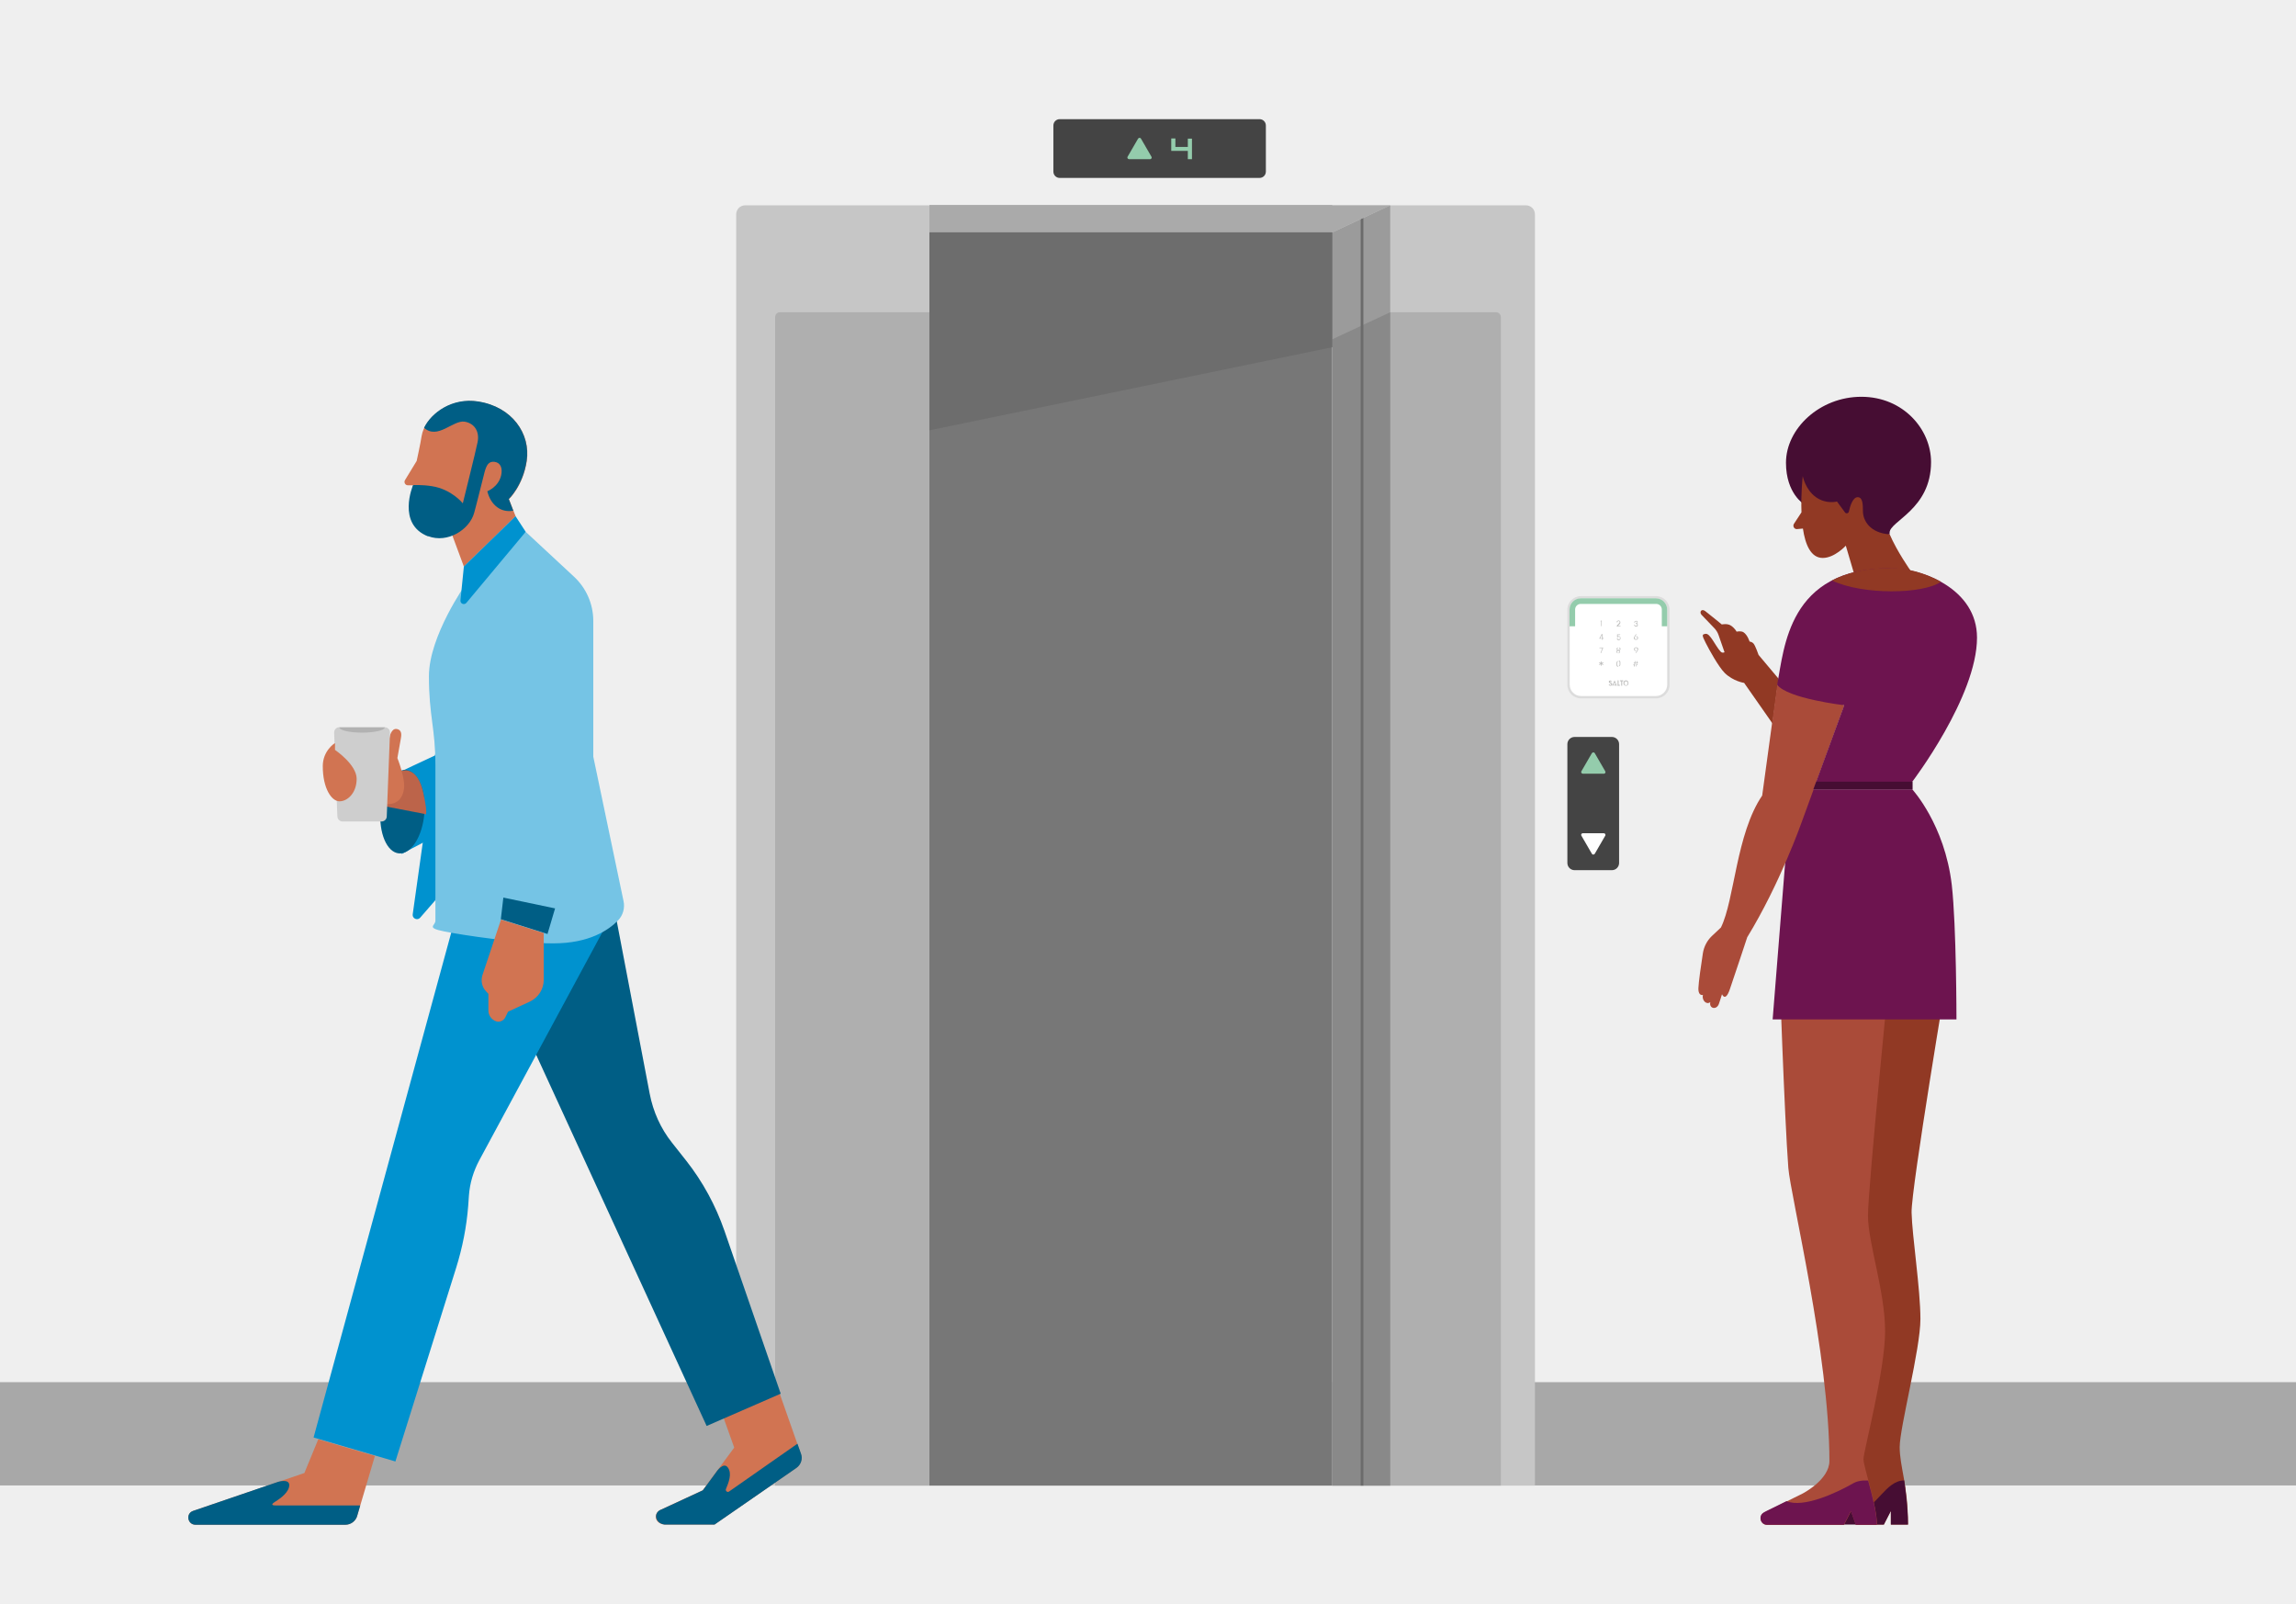
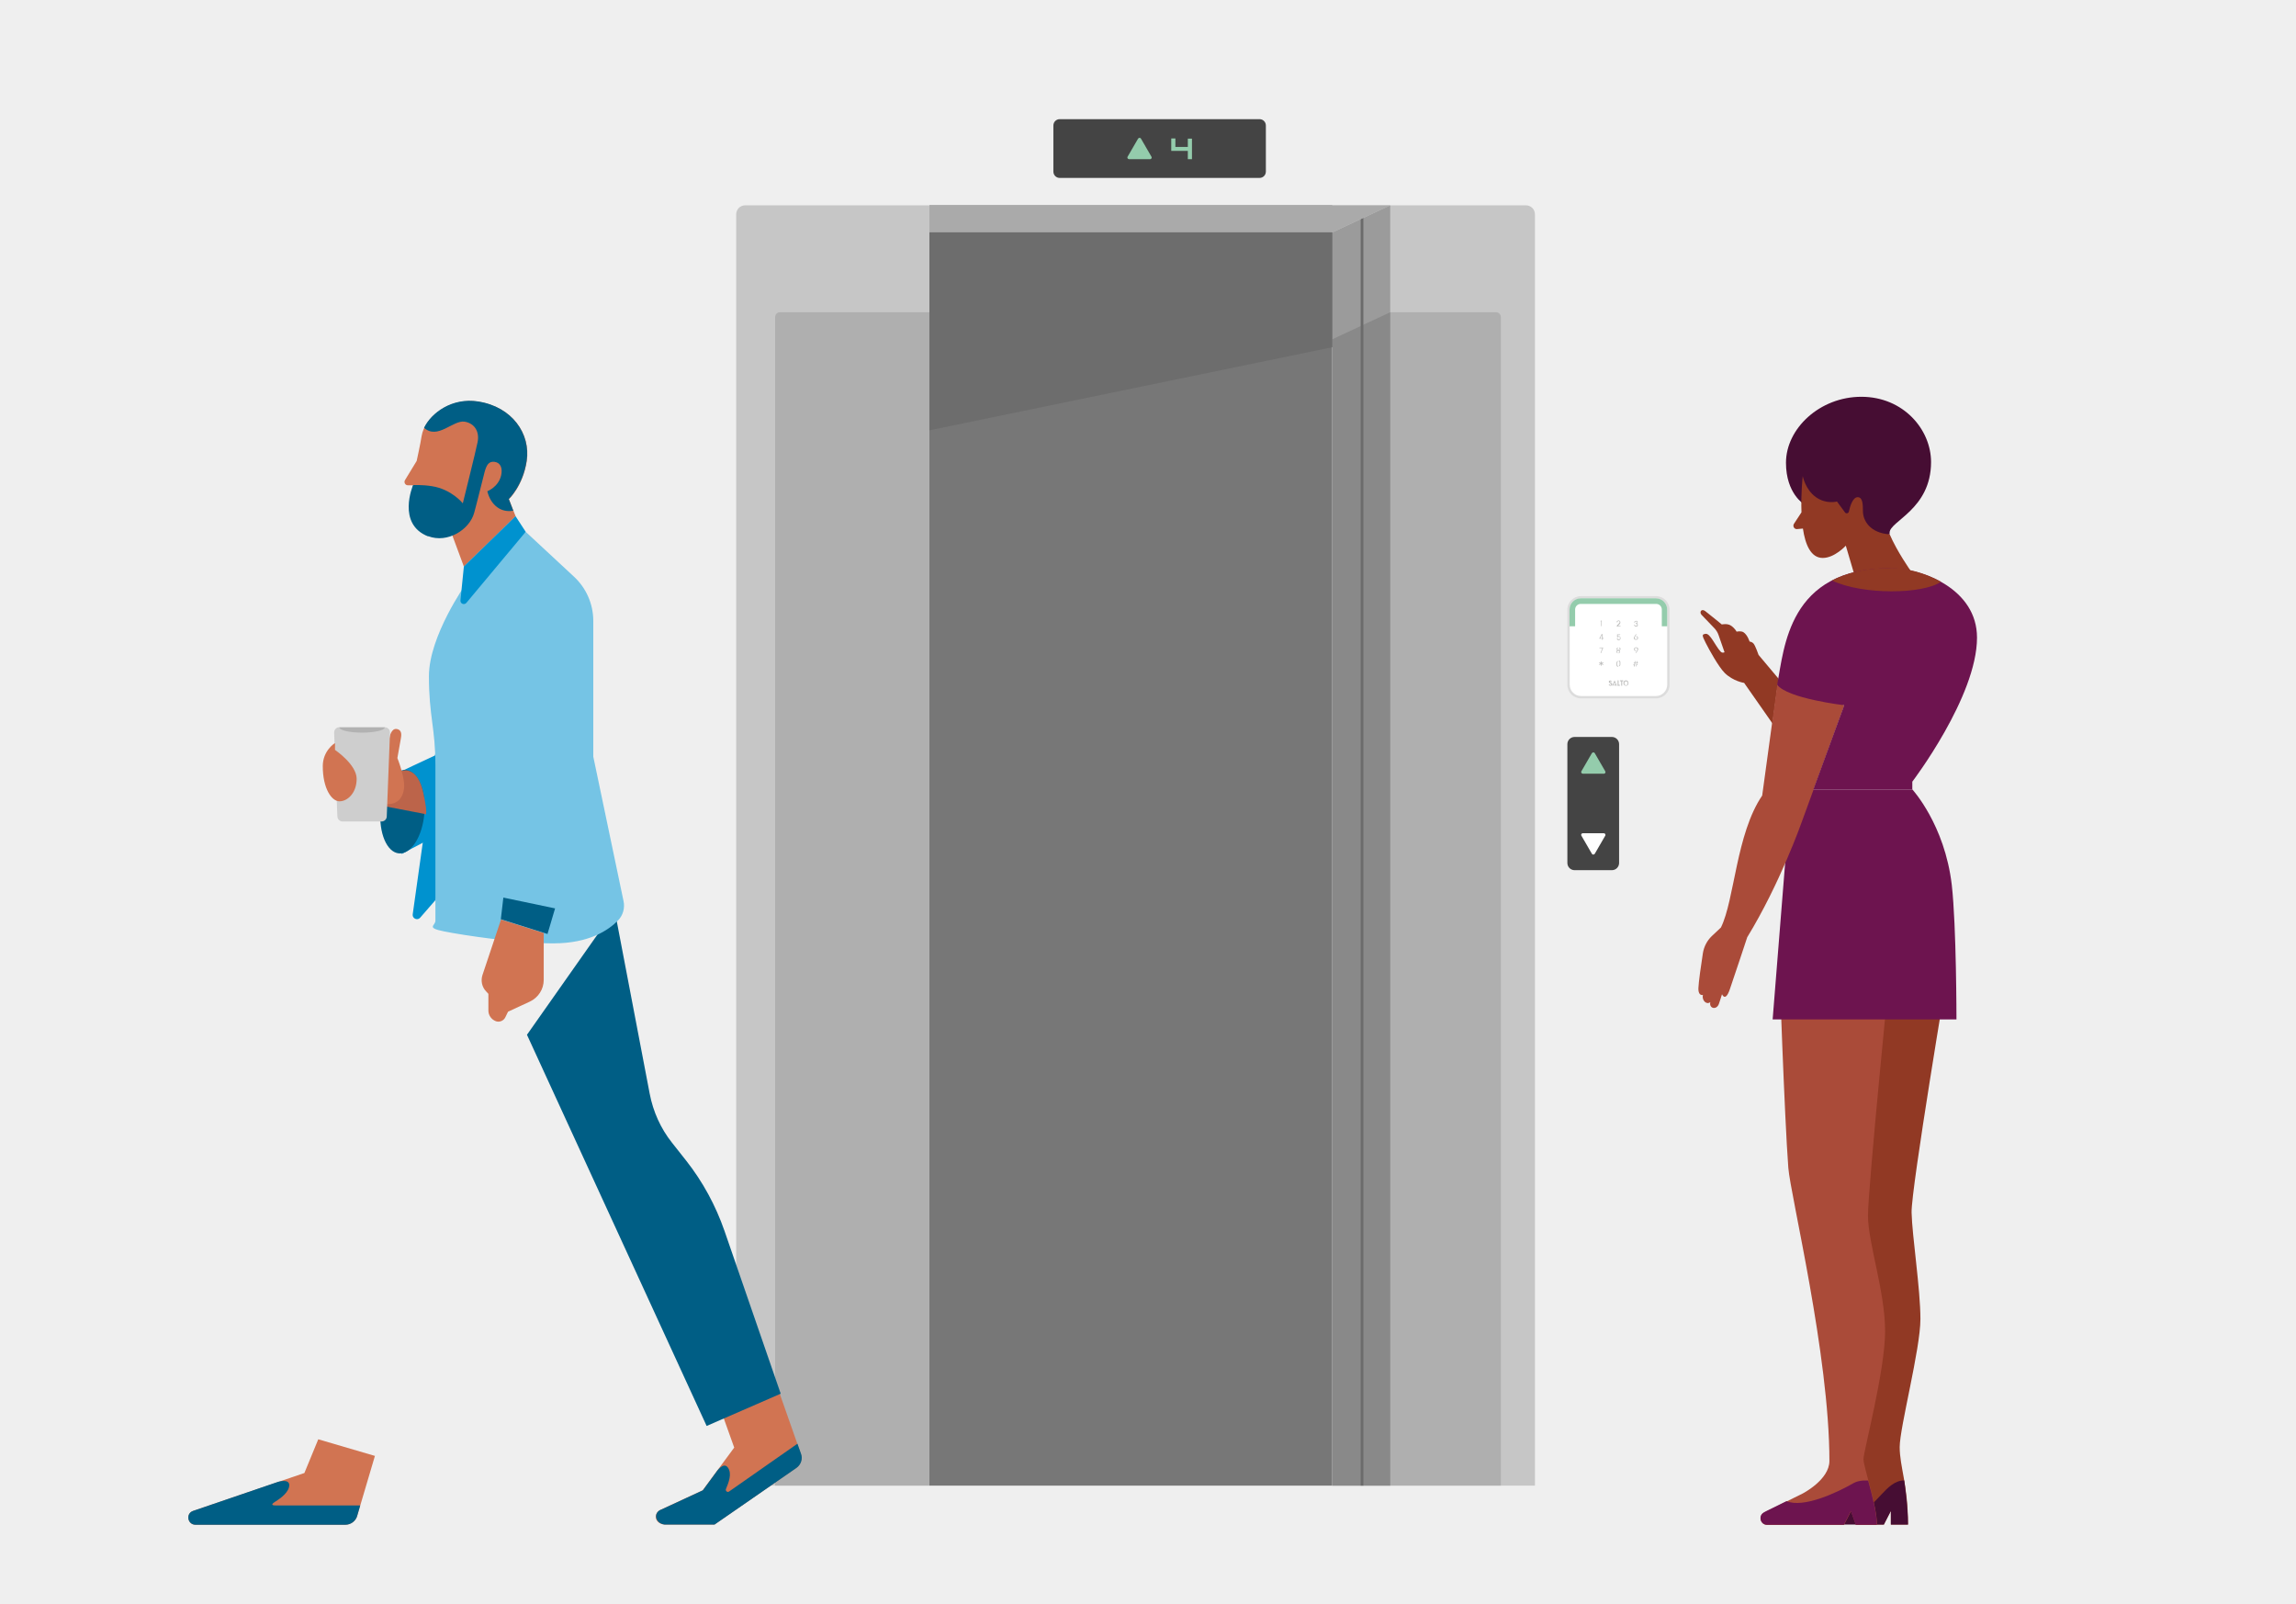
<svg xmlns="http://www.w3.org/2000/svg" width="1274" height="890" viewBox="0 0 1274 890" fill="none">
  <path d="M1274.1 -1H0V890H1274.1V-1Z" fill="#EFEFEF" />
-   <path opacity="0.3" d="M1274 766.7H0V824H1274V766.7Z" fill="black" />
  <path d="M1274 824.1H0V890H1274V824.1Z" fill="#EFEFEF" />
  <path d="M918.9 330.7H877.2C873.058 330.7 869.7 334.058 869.7 338.2V379.9C869.7 384.042 873.058 387.4 877.2 387.4H918.9C923.042 387.4 926.4 384.042 926.4 379.9V338.2C926.4 334.058 923.042 330.7 918.9 330.7Z" fill="#DCDCDC" />
  <path d="M918.8 332H877.3C873.821 332 871 334.821 871 338.3V379.8C871 383.279 873.821 386.1 877.3 386.1H918.8C922.279 386.1 925.1 383.279 925.1 379.8V338.3C925.1 334.821 922.279 332 918.8 332Z" fill="white" />
  <path d="M874 347.4V338.1C874 336.4 875.4 335 877.1 335H919C920.7 335 922.1 336.4 922.1 338.1V347.4H925.1V338.2C925.1 334.7 922.3 331.9 918.8 331.9H877.2C873.7 331.9 870.9 334.7 870.9 338.2V347.4H873.9H874Z" fill="#94CCAC" />
  <path d="M888.4 347.4V344.7H888.1V344.5L888.5 344.2H888.7V347.3H888.3L888.4 347.4Z" fill="#BBBBBA" />
  <path d="M897.1 347.4V347.1L898 346.1L898.3 345.8C898.3 345.8 898.4 345.7 898.5 345.6C898.6 345.4 898.7 345.3 898.7 345.1C898.7 344.7 898.5 344.5 898.1 344.5C897.7 344.5 897.5 344.8 897.5 345.2H897.1C897.1 344.9 897.1 344.6 897.4 344.5C897.6 344.3 897.8 344.2 898.1 344.2C898.4 344.2 898.6 344.2 898.8 344.5C899 344.7 899.1 344.9 899.1 345.2C899.1 345.5 899.1 345.6 898.9 345.9C898.9 346 898.7 346.1 898.7 346.2C898.7 346.2 898.6 346.4 898.4 346.5L897.7 347.2H899.2V347.5H897.3L897.1 347.4Z" fill="#BBBBBA" />
  <path d="M906.7 346.5H907.1C907.1 346.9 907.4 347.2 907.8 347.2C908.2 347.2 908.4 347 908.4 346.6C908.4 346.2 908.2 346 907.8 346H907.6V345.7H907.8C908.1 345.7 908.4 345.5 908.4 345.2C908.4 344.9 908.2 344.7 907.8 344.7C907.4 344.7 907.2 345 907.2 345.4H906.8C906.8 344.8 907.2 344.4 907.8 344.4C908.4 344.4 908.3 344.4 908.5 344.6C908.7 344.8 908.7 345 908.7 345.2C908.7 345.4 908.6 345.8 908.3 345.9C908.6 345.9 908.8 346.3 908.8 346.7C908.8 347.3 908.4 347.6 907.8 347.6C907.2 347.6 906.8 347.2 906.8 346.6L906.7 346.5Z" fill="#BBBBBA" />
  <path d="M897.2 354.1H897.6C897.6 354.5 897.9 354.7 898.3 354.7C898.7 354.7 898.9 354.4 898.9 353.9C898.9 353.4 898.7 353.2 898.3 353.2C897.9 353.2 897.9 353.2 897.7 353.5H897.3V351.9H899V352.2H897.7V353.1C897.7 353 898 352.9 898.2 352.9C898.4 352.9 898.7 352.9 898.9 353.2C899.1 353.4 899.2 353.6 899.2 354C899.2 354.7 898.8 355.1 898.2 355.1C897.6 355.1 897.2 354.8 897.2 354.2V354.1Z" fill="#BBBBBA" />
  <path d="M888.1 362.3C888.1 362.2 889.1 359.5 889.1 359.5H887.5V359.2H889.5V359.5L888.4 362.3H888.1Z" fill="#BBBBBA" />
  <path d="M888.3 369.3V368.4L887.5 368.9L887.3 368.5L888.1 368.1L887.3 367.7L887.5 367.3L888.3 367.8V366.9H888.7V367.8L889.5 367.3L889.7 367.7L888.9 368.1L889.7 368.5L889.5 368.9L888.7 368.4V369.3H888.3Z" fill="#BBBBBA" />
  <path d="M906.9 369.7H906.6C906.6 369.6 906.7 368.9 906.7 368.9H906.3V368.6H906.8L907 367.8H906.5V367.5H907L907.2 366.7H907.5C907.5 366.8 907.4 367.5 907.4 367.5H908.1L908.3 366.7H908.6C908.6 366.8 908.5 367.5 908.5 367.5H908.9V367.8H908.4L908.2 368.6H908.7V368.9H908.2L908 369.7H907.7C907.7 369.6 908.1 367.7 908.1 367.7H907.4L907 369.7H906.9Z" fill="#BBBBBA" />
  <path d="M897.8 369.4C897.5 369.4 897.4 369.1 897.4 368.8V367.6C897.4 367.3 897.6 367 897.8 367V366.7C897.3 366.7 897 367.2 897 367.7V368.9C897 369.5 897.3 369.8 897.8 369.9V369.6V369.4Z" fill="#BBBBBA" />
  <path d="M898.3 366.6V366.9C898.6 366.9 898.7 367.2 898.7 367.5V368.7C898.7 369 898.5 369.3 898.3 369.3V369.6C898.8 369.6 899.1 369.1 899.1 368.6V367.4C899.1 366.8 898.8 366.5 898.3 366.4V366.6Z" fill="#BBBBBA" />
  <path d="M907.7 359.1C907.1 359.1 906.7 359.5 906.7 360.1C906.7 360.7 907.1 361.1 907.6 361.1L907.8 360.8C907.4 360.8 907.1 360.5 907.1 360.1C907.1 359.7 907.3 359.4 907.8 359.4C908.3 359.4 908.5 359.7 908.5 360.1C908.5 360.5 908.5 360.4 908.5 360.5L908.3 360.9L907.6 362.1C907.6 362.2 907.9 362.2 907.9 362.2L908.7 360.9C908.9 360.6 909 360.3 909 360.1C909 359.5 908.6 359.1 908 359.1H907.7Z" fill="#BBBBBA" />
  <path d="M907.9 354.9C908.5 354.9 908.9 354.5 908.9 353.9C908.9 353.3 908.5 352.9 908 352.9L907.8 353.2C908.2 353.2 908.5 353.5 908.5 353.9C908.5 354.3 908.3 354.6 907.8 354.6C907.3 354.6 907.1 354.3 907.1 353.9C907.1 353.5 907.1 353.6 907.1 353.5L907.3 353.1L908 351.9C908 351.8 907.7 351.8 907.7 351.8L906.9 353.1C906.7 353.4 906.6 353.7 906.6 353.9C906.6 354.5 907 354.9 907.6 354.9H907.9Z" fill="#BBBBBA" />
  <path d="M898.699 360.7C898.999 360.6 899.199 360.3 899.199 360C899.199 359.7 899.199 359.6 898.899 359.4C898.799 359.3 898.599 359.2 898.399 359.2V359.5C898.399 359.5 898.599 359.5 898.599 359.6C898.699 359.6 898.799 359.8 898.799 360C898.799 360.2 898.799 360.3 898.599 360.4C898.499 360.4 898.299 360.5 898.099 360.5C897.899 360.5 897.799 360.5 897.599 360.4C897.499 360.3 897.399 360.2 897.399 360C897.399 359.8 897.399 359.7 897.599 359.6C897.599 359.6 897.699 359.6 897.799 359.5V359.2C897.599 359.2 897.499 359.3 897.299 359.4C897.099 359.6 896.999 359.8 896.999 360C896.999 360.2 897.199 360.6 897.499 360.7C897.199 360.7 896.899 361.1 896.899 361.5C896.899 361.9 897.199 362.3 897.699 362.4V362.1C897.599 362.1 897.499 362.1 897.399 362C897.299 361.9 897.199 361.7 897.199 361.6C897.199 361.5 897.199 361.3 897.399 361.2C897.499 361.1 897.699 361 897.899 361C898.099 361 898.299 361 898.399 361.2C898.499 361.3 898.599 361.5 898.599 361.6C898.599 361.7 898.599 361.9 898.399 362C898.399 362 898.199 362.1 898.099 362.1V362.4C898.599 362.4 898.899 362 898.899 361.5C898.899 361 898.699 360.8 898.299 360.7H898.699Z" fill="#BBBBBA" />
  <path d="M889.3 353.9V351.8H889H888.9H888.7L887.5 354V354.3H888.4V353.9H887.9L888.9 352V353.9V354.3V354.9H889.3V354.3H889.7V353.9H889.3Z" fill="#BBBBBA" />
  <path d="M900.1 377.9V380.4H899.6V377.9H898.9V377.4H900.7V377.9H900.1Z" fill="#BBBBBA" />
  <path d="M894.201 380.2C894.001 380.4 893.801 380.4 893.601 380.4C893.101 380.4 892.801 380.1 892.601 379.7L893.001 379.5C893.101 379.8 893.201 380 893.601 380C894.001 380 894.001 379.9 894.001 379.6C894.001 379.3 894.001 379.3 893.701 379.2L893.101 378.8C892.901 378.6 892.701 378.4 892.701 378.2C892.701 378 892.701 377.8 892.901 377.7C893.101 377.6 893.201 377.5 893.501 377.5C893.901 377.5 894.101 377.7 894.301 378.1L893.901 378.3C893.901 378.1 893.701 378 893.501 378C893.301 378 893.301 378 893.301 378C893.301 378 893.301 378.1 893.301 378.2C893.301 378.3 893.301 378.4 893.601 378.5C894.001 378.7 894.201 378.9 894.201 378.9C894.401 379.1 894.601 379.3 894.601 379.6C894.601 379.9 894.601 380.1 894.301 380.2H894.201Z" fill="#BBBBBA" />
  <path d="M897.601 380.4V377.4H898.101V379.9H898.801V380.4H897.701H897.601Z" fill="#BBBBBA" />
  <path d="M903.201 380C902.901 380.3 902.601 380.4 902.201 380.4C901.801 380.4 901.501 380.2 901.201 380C900.901 379.7 900.801 379.3 900.801 378.9C900.801 378.1 901.301 377.4 902.201 377.4C903.101 377.4 903.601 378.1 903.601 378.9C903.601 379.7 903.501 379.7 903.201 380ZM902.901 378.2C902.701 378 902.501 377.9 902.201 377.9C901.601 377.9 901.301 378.4 901.301 379C901.301 379.6 901.601 380.1 902.201 380.1C902.801 380.1 902.701 380.1 902.901 379.8C903.101 379.6 903.201 379.3 903.201 379C903.201 378.7 903.201 378.4 902.901 378.2Z" fill="#BBBBBA" />
  <path d="M896.701 380.4L895.901 378.4L895.101 380.4H894.601L895.901 377.4L897.201 380.4H896.701Z" fill="#BBBBBA" />
  <path d="M895.601 379.7L896.001 380.6L896.401 379.7H895.701H895.601Z" fill="#BBBBBA" />
  <path d="M894.4 408.8H873.7C871.491 408.8 869.7 410.591 869.7 412.8V478.7C869.7 480.909 871.491 482.7 873.7 482.7H894.4C896.609 482.7 898.4 480.909 898.4 478.7V412.8C898.4 410.591 896.609 408.8 894.4 408.8Z" fill="#444444" />
  <path d="M883.301 417.8C883.701 417.2 884.601 417.2 884.901 417.8L887.801 422.8L890.701 427.8C891.101 428.4 890.701 429.2 889.901 429.2H878.301C877.601 429.2 877.101 428.4 877.501 427.8L880.401 422.8L883.301 417.8Z" fill="#94CCAC" />
  <path d="M884.901 473.6C884.501 474.2 883.601 474.2 883.301 473.6L880.401 468.6L877.501 463.6C877.101 463 877.501 462.2 878.301 462.2H889.901C890.601 462.2 891.101 463 890.701 463.6L887.801 468.6L884.901 473.6Z" fill="white" />
  <path d="M698.9 66.1H588C586.067 66.1 584.5 67.667 584.5 69.6V95.2C584.5 97.133 586.067 98.7 588 98.7H698.9C700.833 98.7 702.4 97.133 702.4 95.2V69.6C702.4 67.667 700.833 66.1 698.9 66.1Z" fill="#444444" />
  <path d="M631.5 76.9C631.9 76.3 632.8 76.3 633.1 76.9L636 81.9L638.9 86.9C639.3 87.5 638.9 88.3 638.1 88.3H626.5C625.8 88.3 625.3 87.5 625.7 86.9L628.6 81.9L631.5 76.9Z" fill="#94CCAC" />
  <path d="M652.199 76.9V81.5H659.099V76.9H661.399V88.3H659.099V83.7H649.899V76.8H652.199V76.9Z" fill="#94CCAC" />
  <path d="M739.3 113.9H515.7V824.1H739.3V113.9Z" fill="#777777" />
  <path d="M413.5 113.9H515.7V824.1H408.5V118.9C408.5 116.1 410.7 113.9 413.5 113.9Z" fill="#C6C6C6" />
  <path d="M739.3 113.9H846.7C849.5 113.9 851.7 116.1 851.7 118.9V824.1H739.3V113.9Z" fill="#C6C6C6" />
  <path d="M771.4 824.1H739.3V128.9L771.4 113.9V824.1Z" fill="#9B9B9B" />
  <path d="M771.4 173.2H830.1C831.6 173.2 832.8 174.4 832.8 175.9V824.1H771.4V173.2Z" fill="#AFAFAF" />
  <path d="M432.8 173.2H515.7V824.1H430.1V175.9C430.1 174.4 431.3 173.2 432.8 173.2Z" fill="#AFAFAF" />
  <path d="M739.3 824.1H771.4V173.2L739.3 188.2V824.1Z" fill="#898989" />
  <path d="M756.5 824.1H755V121.5L756.5 120.8V824.1Z" fill="#6B6B6B" />
  <path d="M515.7 113.9H771.4L739.3 128.9H515.7V113.9Z" fill="#AAAAAA" />
  <path d="M739.3 128.9V192.6L515.7 238.7V128.9H739.3Z" fill="#6D6D6D" />
  <path d="M1081.1 536.6C1081.1 536.6 1060.4 659.5 1060.7 672.6C1061 685.7 1065.6 715 1065.6 731.7C1065.6 748.4 1054.1 791.8 1054.1 802.7C1054.1 813.6 1058.7 823.6 1058.7 845.7H1049.2V838.1L1045.3 845.7H1031.5L1026.6 827.6C1026.6 827.6 1031.8 819.2 1031.8 812C1031.8 804.8 1032.2 768.5 1032.2 768.5L1009.5 641.7L1028.6 531L1081.2 536.6H1081.1Z" fill="#913924" />
  <path d="M1017 830.3L1021.2 845.7H1045.3L1049.2 838.1V845.7H1058.7C1058.7 835.3 1056.6 821.2 1056.6 821.2C1046.3 821.2 1040.9 837.1 1032.4 837.1C1023.9 837.1 1016.9 830.3 1016.9 830.3H1017Z" fill="#460D33" />
  <path d="M1048.9 535C1048.9 535 1036.5 659.2 1036.5 674.3C1036.5 689.4 1046 716.4 1046 738.4C1046 760.4 1034 805.1 1034 809.4C1034 813.7 1041.5 835 1041.5 845.9H1029.8L1027.1 838.3L1023.2 845.9H980.599C976.699 845.9 975.499 840.7 978.999 839L1000.2 828.5C1000.2 828.5 1015.1 820.9 1015.1 810.4C1015.1 751.6 993.499 663.2 992.299 647.8C990.199 620.5 987.199 533 987.199 533L1048.9 535.1V535Z" fill="#AA4B39" />
  <path d="M978.9 838.9C975.4 840.6 976.7 845.8 980.5 845.8H1023.1L1027 838.2L1029.7 845.8H1041.4C1041.4 839.4 1038.8 829.4 1036.6 821.3C1036.6 821.3 1031.8 820.8 1028.5 822.7C1018.6 828.4 1000.5 836.6 991.3 832.7L978.7 838.9H978.9Z" fill="#6D144F" />
  <path d="M1048.5 296.4V295.5C1048.5 289 1071.5 282.6 1071.5 256.3C1071.5 238.3 1056.2 220.1 1032.8 220.1C1009.8 220.1 991 237.7 991 256.7C991 273.8 1001 279.7 1001 279.7L1029.8 300.9L1048.4 296.4H1048.5Z" fill="#460D33" />
  <path d="M1048.5 296.4C1037.7 295.7 1033.7 288.8 1033.7 283.6C1033.7 279.5 1033.5 275.8 1030.8 275.8C1028.1 275.8 1026.6 280.6 1025.9 283.8C1025.7 284.8 1024.3 285.1 1023.7 284.2L1019.3 278.2C1019.3 278.2 1013.3 279.9 1007.5 275.7C1001.7 271.5 1000.3 264.1 1000.3 264.1C1000.3 264.1 999.199 273.8 999.599 284.2L995.399 290.6C994.599 291.9 995.599 293.6 997.099 293.5L1000.4 293.2C1001.7 302.1 1004.8 309.5 1011.4 309.5C1018 309.5 1024.2 302.7 1024.2 302.7L1029.1 319.3L1060.1 316.5C1060.1 316.5 1052.6 305.9 1048.5 296.3V296.4Z" fill="#913924" />
  <path d="M993.8 437.9L983.6 565.5H1085.6C1085.6 565.5 1085.6 513.8 1083 490.9C1079.1 457.4 1061.1 437.9 1061.1 437.9H993.7H993.8Z" fill="#6D144F" />
  <path d="M967.699 378.8C967.699 378.8 961.699 377.9 956.999 373.3C953.699 370 948.499 360.7 946.399 356.5C944.299 352.3 944.299 351.9 946.399 351.6C948.899 351.2 951.699 358.1 954.599 361.3C955.699 362.6 956.899 361.8 956.899 361.8L953.599 352.3C953.099 350.8 952.199 349.4 951.099 348.3C948.799 345.9 944.999 341.9 944.099 341C942.799 339.5 944.099 337.4 946.199 339C948.199 340.5 955.399 346.4 955.399 346.4C955.399 346.4 958.399 345.7 960.399 347C962.699 348.5 963.599 350.4 963.599 350.4C963.599 350.4 965.899 349.8 967.399 350.7C969.699 352.2 970.799 355.9 970.799 355.9C970.799 355.9 971.999 355.9 972.999 357C973.999 358.1 975.799 363.3 975.799 363.3L986.899 376.5L983.499 401.3L967.699 378.7V378.8Z" fill="#913924" />
  <path d="M954.9 514.5C962.5 499.2 963.3 462.6 977.8 441.3L986.2 379.8L1023.4 391.2L999.7 456.1C999.7 456.1 987.7 490.2 969.5 519.9C969.5 519.9 962.3 541.7 959.8 548.9C957.3 556.1 955.5 551.5 955.5 551.5C955.5 551.5 954.3 555.5 953.8 556.8C952.6 560.4 948.2 559.6 949 555.9C946.8 557.6 944.2 554.8 944.9 551.9C943.7 552.2 942.3 551.4 942.4 548.2C942.5 545 943.9 535 944.9 528.7C945.5 525.1 947.2 521.8 949.8 519.3L954.9 514.5Z" fill="#AA4B39" />
  <path d="M1006.2 437.9L1023.3 391.2C1023.3 391.2 991.7 387.5 986.1 379.8C990.1 359.5 992.152 315.182 1048.75 315.182C1066.75 315.182 1097 326.7 1097 353.7C1097 386.5 1061.1 433.6 1061.1 433.6V437.9H1006.1H1006.2Z" fill="#6D144F" />
-   <path d="M1061.2 433.6H1007.8L1006.2 437.9H1061.2V433.6Z" fill="#460D33" />
  <path d="M1049 315C1057 315 1067.7 317.5 1077 322.7C1067.1 329.7 1033.3 330.1 1016.5 322C1024.7 317.7 1035.2 315.1 1049 315.1V315Z" fill="#913924" />
  <path d="M234 241.6C233.3 246.2 231.2 255.7 231.2 255.7L224.8 266.2C223.9 267.5 224.8 269.3 226.5 269.2H229.3C229.3 269.1 224.4 293.1 238.1 297.2C240.6 298 242.2 298.2 245.3 297.8L250.8 296.5L257.4 314.3L286.1 286.4L282.4 276.9C282.4 276.9 290.2 269.6 292.3 255.8C294.6 240.6 284.2 225.7 265.4 222.8C248.3 220.2 235.4 232.5 234 241.7V241.6Z" fill="#D17452" />
  <path d="M237.7 297.6C219.9 290.8 229.2 269.1 229.2 269.1C229.2 269.1 234.1 268.8 239.7 269.7C250.6 271.4 256.8 279.2 256.8 279.2C256.8 279.2 264.1 249.9 265 245.3C266.2 239.4 263.3 234.8 257.8 233.9C251.4 232.9 242.8 244.1 235.3 237.3C239.3 229 250.8 220.4 265.3 222.7C284.1 225.6 294.5 240.6 292.2 255.7C290.1 269.5 282.3 276.8 282.3 276.8L284.8 283.3C278.2 284.5 272.4 280.5 270.4 272.5C270.4 272.5 276.6 270.2 278.1 263.6C278.9 259.9 277.9 256.7 274.5 256.2C271.1 255.7 269.9 258.2 268.9 261.8C267.9 265.6 264.3 280.3 263.1 284.5C260.6 293.7 248.4 301.6 237.5 297.4L237.7 297.6Z" fill="#005E85" />
  <path d="M427.3 757.9L444.3 806.2C445.5 809.1 444.4 812.5 441.8 814.3L396.4 845.7H368.7C362.9 845.1 362.3 839.1 367 837.3L389.9 826.7L407.4 803L397 773.9L427.1 757.9H427.3Z" fill="#D17452" />
  <path d="M442.5 800.9L444.4 806.2C445.6 809.1 444.5 812.5 441.9 814.3L396.5 845.7H368.8C363.4 845.1 362.3 838.9 367.1 837.3L390 826.7L397.7 816.2C397.7 816.2 401.5 810.7 403.9 814.1C406.3 817.5 404.3 822.4 402.8 826C402.4 827 403.6 828 404.5 827.4L442.4 800.9H442.5Z" fill="#005E85" />
  <path d="M341 504.6L360.5 606.7C362.4 616.6 366.6 626 372.9 633.9L380.8 643.9C390 655.6 397.1 668.7 402 682.8L433.2 773.1L392.1 791L292.4 574L341.3 504.5L341 504.6Z" fill="#005E85" />
-   <path d="M341 504.6L265.9 643.7C262.7 649.7 260.7 656.3 260.2 663.1L259.8 668.8C258.9 680.5 256.6 692.1 253.1 703.3L219.4 810.7L174 797.4L251.7 512.5L341.1 504.5L341 504.6Z" fill="#0092CF" />
  <path d="M208.1 807.4L198.3 840.5C197.6 843.6 194.8 845.8 191.6 845.8H108.5C104 845.8 102.9 839.5 107.2 838.1L168.9 817.1L176.6 798.4L208 807.6L208.1 807.4Z" fill="#D17452" />
  <path d="M199.9 835L198.3 840.5C197.6 843.6 194.8 845.8 191.6 845.8H108.5C104 845.8 102.9 839.5 107.2 838.1L154.3 822C154.3 822 160.5 820.1 160.5 823.8C160.5 827.5 156.1 830.9 152.7 833C149.3 835.1 152.2 835.1 153.3 835.1H199.9V835Z" fill="#005E85" />
  <path d="M222.9 427.7L245.8 417L242.5 463.3L222.8 473.7L222.9 427.7Z" fill="#0092CF" />
  <path d="M235.468 451.285C236.54 438.517 231.966 427.709 225.252 427.145C218.538 426.582 212.225 436.475 211.153 449.243C210.081 462.011 214.655 472.819 221.369 473.383C228.083 473.946 234.396 464.053 235.468 451.285Z" fill="#005E85" />
  <path d="M219.6 428.4L223.4 427.5C223.4 427.5 231.7 424.8 234.9 439.8C238.1 454.8 235.6 451.5 235.6 451.5L213.7 447.3L219.7 428.4H219.6Z" fill="#BC644A" />
  <path d="M216.2 408.8C216.2 408.8 217.1 403.8 220.2 404.4C223.3 405 222.7 408.1 222.4 409.8C222.1 411.5 220.5 420.5 220.5 420.5C220.5 420.5 225.2 432.2 224.1 438C221.9 450.6 208.4 444.7 208.4 444.7L216.2 408.9V408.8Z" fill="#D17452" />
  <path d="M211.8 455.7H190.1C188.6 455.7 187.3 454.5 187.2 452.9L185.4 406.4C185.4 404.8 186.6 403.4 188.3 403.4H213.5C215.1 403.4 216.4 404.7 216.4 406.4L214.6 452.9C214.6 454.4 213.3 455.7 211.7 455.7H211.8Z" fill="#CECECE" />
  <path d="M213.5 403.5C213.5 405.1 207.8 406.4 200.9 406.4C194 406.4 188.3 405.1 188.3 403.5H213.5Z" fill="#B2B2B2" />
  <path d="M185.7 412.3C185.7 412.3 179.1 416.4 179.1 425C179.1 437.4 184 444.5 188.4 444.5C192.8 444.5 197.9 439.9 197.9 432C197.9 424.1 185.9 416 185.9 416V412.3H185.7Z" fill="#D17452" />
  <path d="M241.5 418.2L229 507.2C228.7 509.5 231.6 510.8 233.1 509.1L241.7 499.2C248.7 480.2 241.6 418.2 241.6 418.2H241.5Z" fill="#0092CF" />
  <path d="M291.7 295L318.5 319.9C325.3 326.2 329.2 335.1 329.2 344.4V419.7L346 499.9C346.8 503.7 345.7 507.7 343 510.5C337.8 515.9 327 523.3 307 523.3C287 523.3 257.1 518.8 246.6 516.7C236.1 514.6 241.6 513.6 241.6 510.7V424.8C241.6 403.6 238 397.4 238 375.1C238 352.8 258.5 323.9 258.5 323.9L291.7 295Z" fill="#75C4E5" />
  <path d="M286.1 286.4L291.7 295L258.8 334.4C257.6 335.8 255.3 334.9 255.5 333L257.4 314.2L286.1 286.3V286.4Z" fill="#0092CF" />
  <path d="M279.3 497.9L308 503.9L303.8 518.1L277.9 509.9L279.3 497.9Z" fill="#005E85" />
  <path d="M301.7 517.5V543.6C301.7 548.7 298.7 553.4 294 555.6L281.9 561.2L280.4 564.3C279.5 566.2 277.2 567.2 275.2 566.5C272.7 565.6 271 563.2 271 560.6V551.3L269.7 549.9C267.4 547.5 266.7 544 267.7 540.9L278 510.1L301.8 517.6L301.7 517.5Z" fill="#D17452" />
</svg>